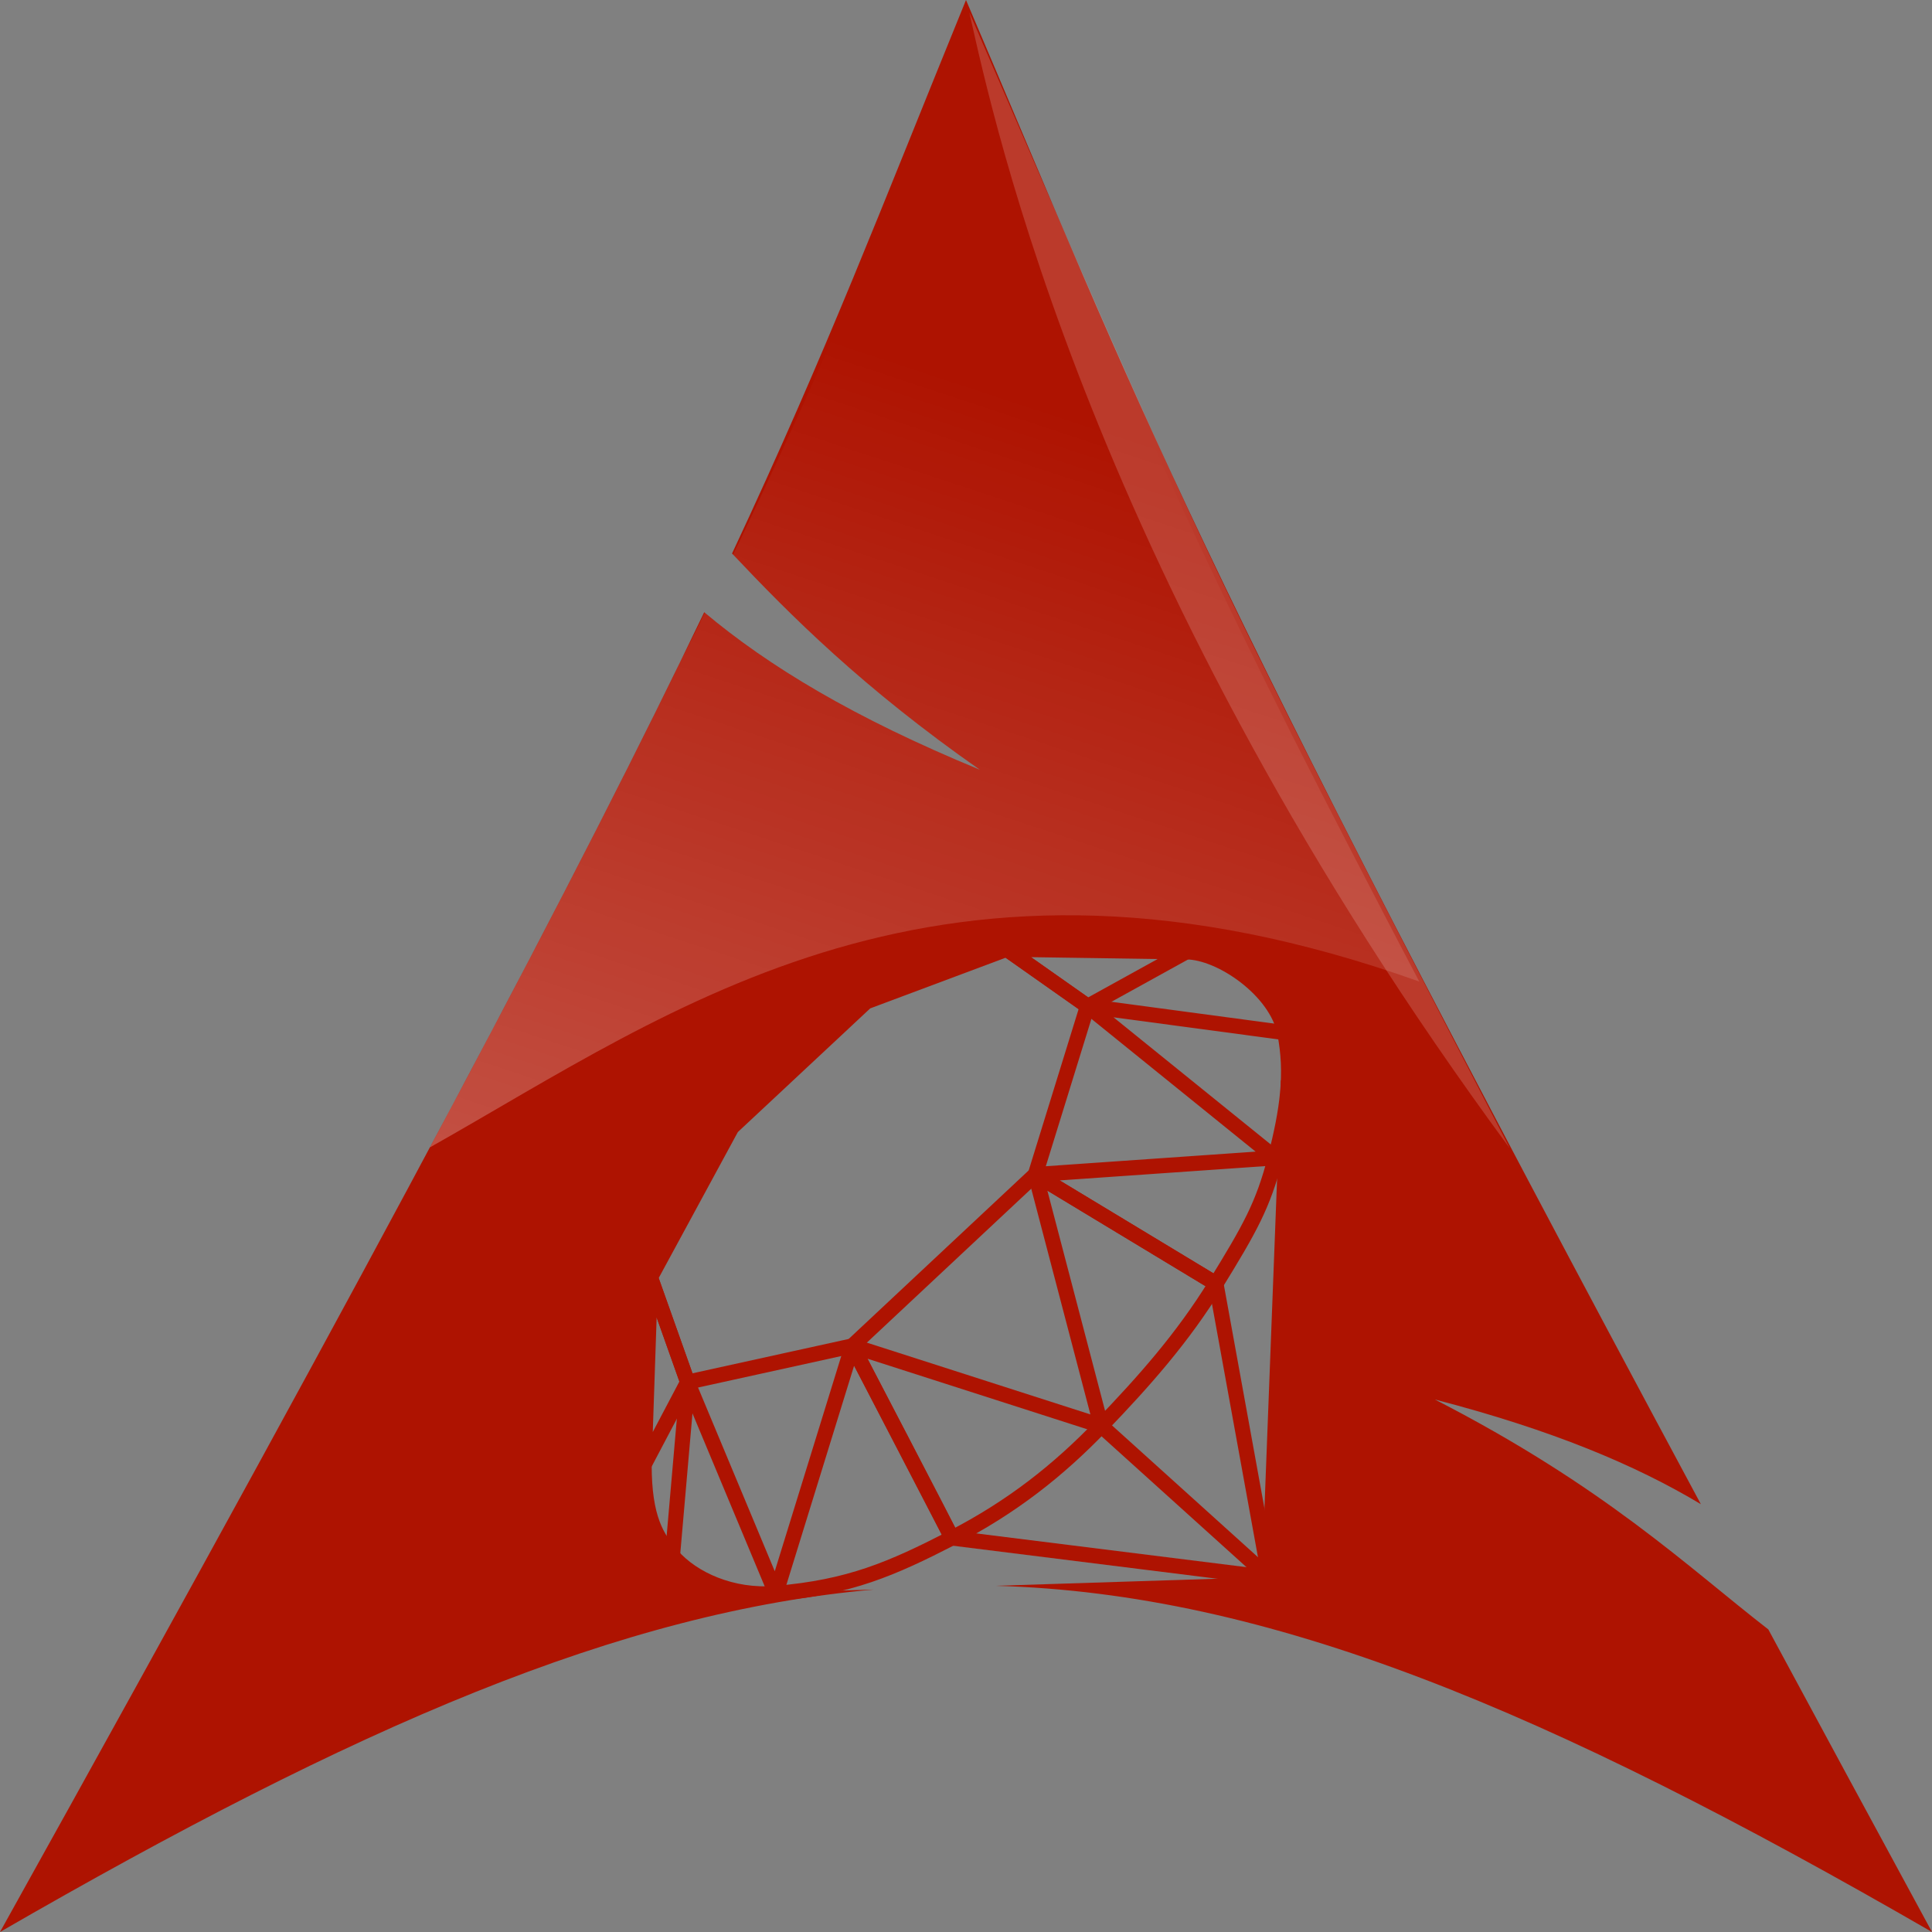
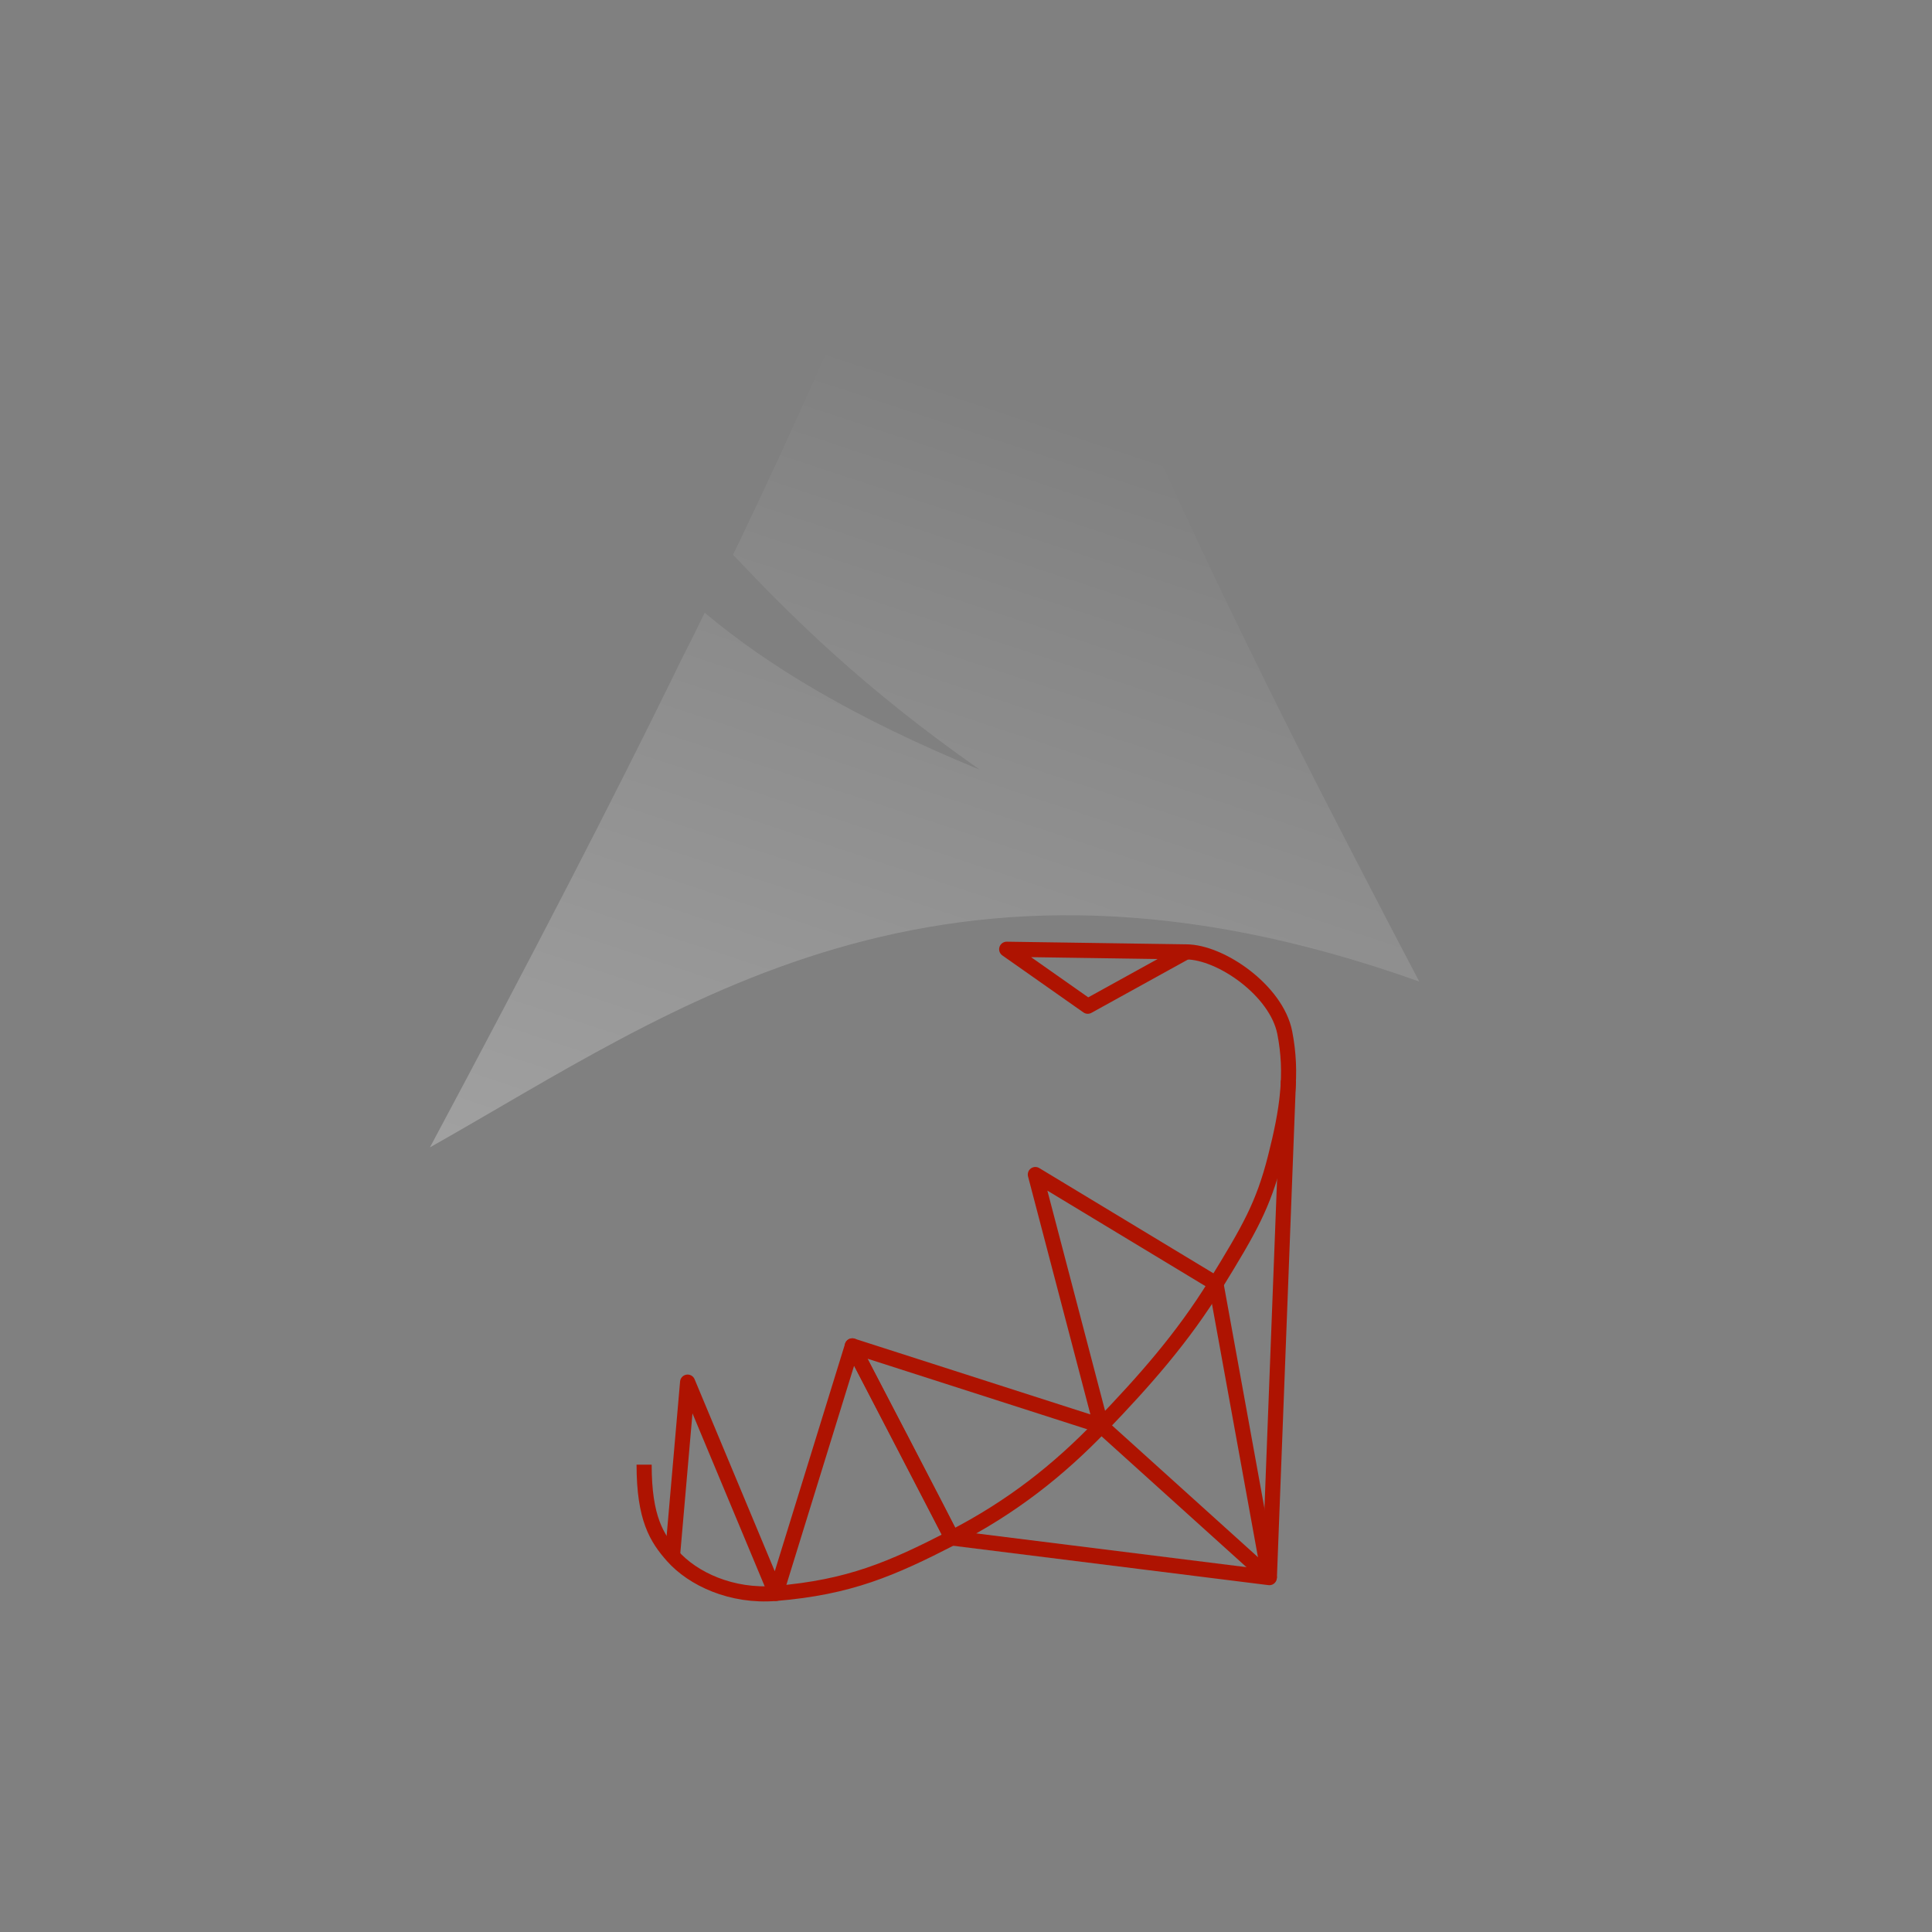
<svg xmlns="http://www.w3.org/2000/svg" xmlns:ns2="http://www.inkscape.org/namespaces/inkscape" xmlns:xlink="http://www.w3.org/1999/xlink" version="1.0" width="256" height="256" id="svg1019">
  <rect width="100%" height="100%" fill="#808080" stroke="none" />
  <defs id="defs2426">
    <linearGradient x1="112.499" y1="6.137" x2="112.499" y2="129.347" id="path1082_2_" gradientUnits="userSpaceOnUse" gradientTransform="translate(287,-83)">
      <stop id="stop193" style="stop-color:#ffffff;stop-opacity:0" offset="0" />
      <stop id="stop195" style="stop-color:#ffffff;stop-opacity:0.275" offset="1" />
      <midPointStop id="midPointStop197" style="stop-color:#FFFFFF" offset="0" />
      <midPointStop id="midPointStop199" style="stop-color:#FFFFFF" offset="0.5" />
      <midPointStop id="midPointStop201" style="stop-color:#000000" offset="1" />
    </linearGradient>
    <linearGradient x1="541.335" y1="104.507" x2="606.912" y2="303.14" id="linearGradient3593" xlink:href="#path1082_2_" gradientUnits="userSpaceOnUse" gradientTransform="matrix(-0.607,0,0,0.607,581.833,65.834)" />
  </defs>
  <g transform="translate(-57.518,-56.601)" id="layer1" style="display:inline">
-     <path d="M 128,0 C 116.605,27.937 109.687,46.237 97,73.344 104.778,81.589 114.338,91.156 129.844,102 113.174,95.14 101.81,88.271 93.312,81.125 77.076,115.005 51.622,163.246 0,256 47.299,228.693 82.221,213.59 115.781,210.625 l -13,0.406 c -5.844,0.486 -10.998,-1.892 -13.688,-4.938 -2.08,-2.355 -3.75,-4.982 -3.75,-12.094 L 86.188,169.219 96.969,149.344 114.75,132.75 l 18.594,-6.969 23.75,0.344 c 4.569,0 11.97,5.109 13.062,10.688 0.427,2.18 0.555,4.262 0.469,6.375 l -2.531,65.781 -36.156,1.156 c 36.197,1.032 72.882,16.328 124.062,45.875 -7.892,-14.53 -14.961,-27.62 -21.688,-40.094 -10.596,-8.213 -21.643,-18.897 -44.188,-30.469 15.496,4.026 26.602,8.682 35.25,13.875 C 156.98,71.973 151.454,55.04 128,0 z" ns2:connector-curvature="0" transform="translate(57.518,56.601)" id="path2518" style="fill:#ae1301;fill-opacity:1;fill-rule:evenodd;stroke:none" />
-     <path d="M 257.57,208.759 C 202.083,133.448 189.222,72.749 185.964,58.258 215.562,126.527 215.36,127.364 257.57,208.759 z" ns2:connector-curvature="0" id="path2522" style="fill:#ffffff;fill-opacity:0.166;fill-rule:evenodd;stroke:none" />
    <path d="m 185.987,57.695 c -1.423,3.499 -2.81,6.895 -4.125,10.125 -1.457,3.578 -2.842,6.995 -4.219,10.344 -1.377,3.349 -2.741,6.618 -4.094,9.844 -1.353,3.226 -2.709,6.416 -4.094,9.625 -1.385,3.209 -2.778,6.452 -4.25,9.75 -1.472,3.298 -3.009,6.663 -4.625,10.156 -1.616,3.493 -3.31,7.112 -5.125,10.906 -0.251,0.526 -0.557,1.124 -0.812,1.656 7.755,8.213 17.302,17.717 32.719,28.5 -16.627,-6.842 -27.978,-13.686 -36.469,-20.812 -0.441,0.9 -0.827,1.704 -1.281,2.625 -0.598,1.213 -1.315,2.591 -1.938,3.844 -0.315,0.647 -0.647,1.342 -0.969,2 -8.032,16.389 -18.343,36.421 -32.219,62.375 32.466,-18.292 67.483,-44.682 131.094,-21.969 -3.189,-6.04 -6.121,-11.705 -8.875,-17.031 -2.754,-5.326 -5.312,-10.315 -7.688,-15.031 -2.375,-4.716 -4.57,-9.163 -6.625,-13.375 -2.055,-4.212 -3.959,-8.187 -5.75,-12 -1.791,-3.813 -3.478,-7.481 -5.062,-11 -1.585,-3.519 -3.095,-6.889 -4.531,-10.219 -1.436,-3.33 -2.811,-6.598 -4.156,-9.844 -1.345,-3.246 -2.658,-6.483 -3.969,-9.75 -0.333,-0.83 -0.667,-1.696 -1,-2.531 -3.728,-8.74 -7.507,-17.78 -11.938,-28.188 z" ns2:connector-curvature="0" id="path2520" style="fill:url(#linearGradient3593);fill-opacity:1;fill-rule:evenodd;stroke:none" />
  </g>
  <g id="layer4" style="display:inline">
    <g transform="matrix(0.432,0,0,0.432,85.349,125.78)" id="g3597" style="fill:none;stroke:#ae1301;stroke-width:4.635;stroke-linecap:butt;stroke-linejoin:round;stroke-miterlimit:4;stroke-opacity:1;stroke-dasharray:none;stroke-dashoffset:0;display:inline;overflow:visible">
-       <path d="M 68.109,16.13 111.209,0 135.97,17.47 120,69.1 63.86,121.66 13.34,132.771 1.94,100.65 26.895,54.632 68.109,16.13 z" ns2:connector-curvature="0" id="path3599" style="fill:none;stroke:#ae1301;stroke-width:4.635;stroke-linecap:butt;stroke-linejoin:round;stroke-miterlimit:4;stroke-opacity:1;stroke-dasharray:none;stroke-dashoffset:0" />
      <path d="m 111.209,0 55.05,0.81 -30.18,16.67 L 111.209,0 z" ns2:connector-curvature="0" id="path3601" style="fill:none;stroke:#ae1301;stroke-width:4.635;stroke-linecap:butt;stroke-linejoin:round;stroke-miterlimit:4;stroke-opacity:1;stroke-dasharray:none;stroke-dashoffset:0" />
-       <path d="M 1.94,100.65 0,158.09 13.34,132.771 1.94,100.65 z" ns2:connector-curvature="0" id="path3603" style="fill:none;stroke:#ae1301;stroke-width:4.635;stroke-linecap:butt;stroke-linejoin:round;stroke-miterlimit:4;stroke-opacity:1;stroke-dasharray:none;stroke-dashoffset:0" />
      <path d="m 166.259,0.81 c 10.589,0 27.709,11.843 30.241,24.77 2.471,12.616 0.833,23.739 -2.9,38.4 -3.706,14.552 -7.965,21.943 -18.2,38.6 -10.235,16.657 -22.162,30.043 -35.2,43.6 -13.038,13.557 -27.339,24.923 -45.8,34.4 -18.461,9.477 -31.389,15.12 -54,17 C 26.858,198.706 14.932,193.137 8.7,186.08 3.881,180.623 0,174.57 0,158.09" ns2:connector-curvature="0" id="path3605" style="fill:none;stroke:#ae1301;stroke-width:4.635;stroke-linecap:butt;stroke-linejoin:round;stroke-miterlimit:4;stroke-opacity:1;stroke-dasharray:none;stroke-dashoffset:0" />
      <path d="M 8.7,186.08 13.34,132.771 40.4,197.58 63.86,121.66 94.4,180.58" ns2:connector-curvature="0" id="path3607" style="fill:none;stroke:#ae1301;stroke-width:4.635;stroke-linecap:butt;stroke-linejoin:round;stroke-miterlimit:4;stroke-opacity:1;stroke-dasharray:none;stroke-dashoffset:0" />
      <path d="M 94.4,180.58 C 94.158,179.613 63.86,121.66 63.86,121.66 L 140.2,146.18 120,69.1 l 55.4,33.48" ns2:connector-curvature="0" id="path3609" style="fill:none;stroke:#ae1301;stroke-width:4.635;stroke-linecap:butt;stroke-linejoin:round;stroke-miterlimit:4;stroke-opacity:1;stroke-dasharray:none;stroke-dashoffset:0" />
-       <path d="M 175.4,102.58 120,69.1 193.6,63.98 136.079,17.48 196.5,25.58" ns2:connector-curvature="0" id="path3611" style="fill:none;stroke:#ae1301;stroke-width:4.635;stroke-linecap:butt;stroke-linejoin:round;stroke-miterlimit:4;stroke-opacity:1;stroke-dasharray:none;stroke-dashoffset:0" />
      <path d="M 191.776,192.743 197.623,40.302" ns2:connector-curvature="0" id="path3613" style="fill:none;stroke:#ae1301;stroke-width:4.635;stroke-linecap:butt;stroke-linejoin:round;stroke-miterlimit:4;stroke-opacity:1;stroke-dasharray:none;stroke-dashoffset:0" />
      <path d="M 94.4,180.58 191.776,192.743 175.4,102.58" ns2:connector-curvature="0" id="path3615" style="fill:none;stroke:#ae1301;stroke-width:4.635;stroke-linecap:butt;stroke-linejoin:round;stroke-miterlimit:4;stroke-opacity:1;stroke-dasharray:none;stroke-dashoffset:0" />
      <path d="m 140.2,146.18 51.576,46.563" ns2:connector-curvature="0" id="path3617" style="fill:none;stroke:#ae1301;stroke-width:4.635;stroke-linecap:butt;stroke-linejoin:round;stroke-miterlimit:4;stroke-opacity:1;stroke-dasharray:none;stroke-dashoffset:0" />
    </g>
  </g>
</svg>